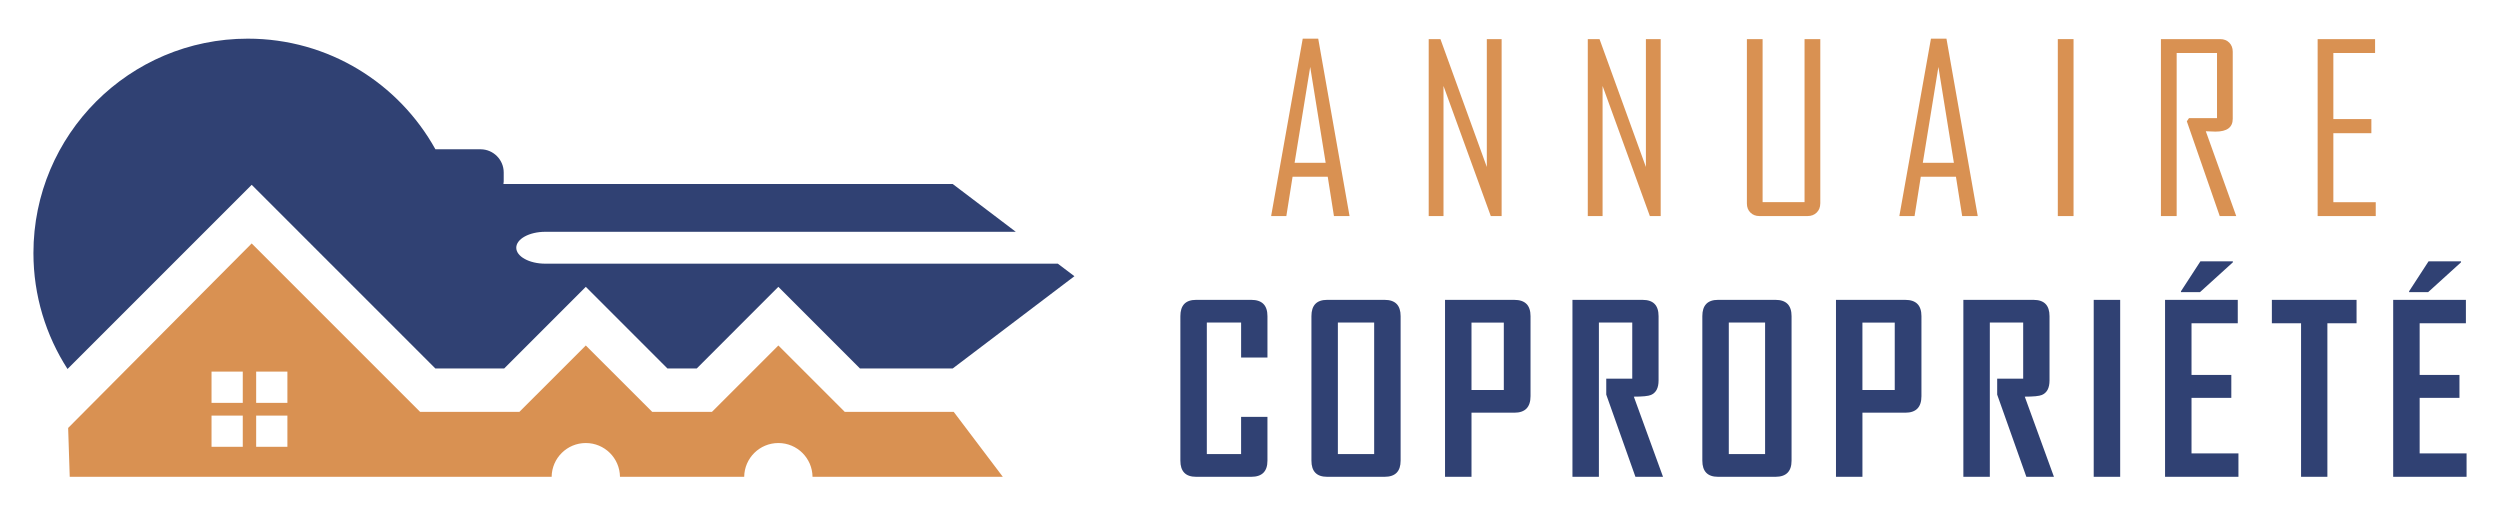
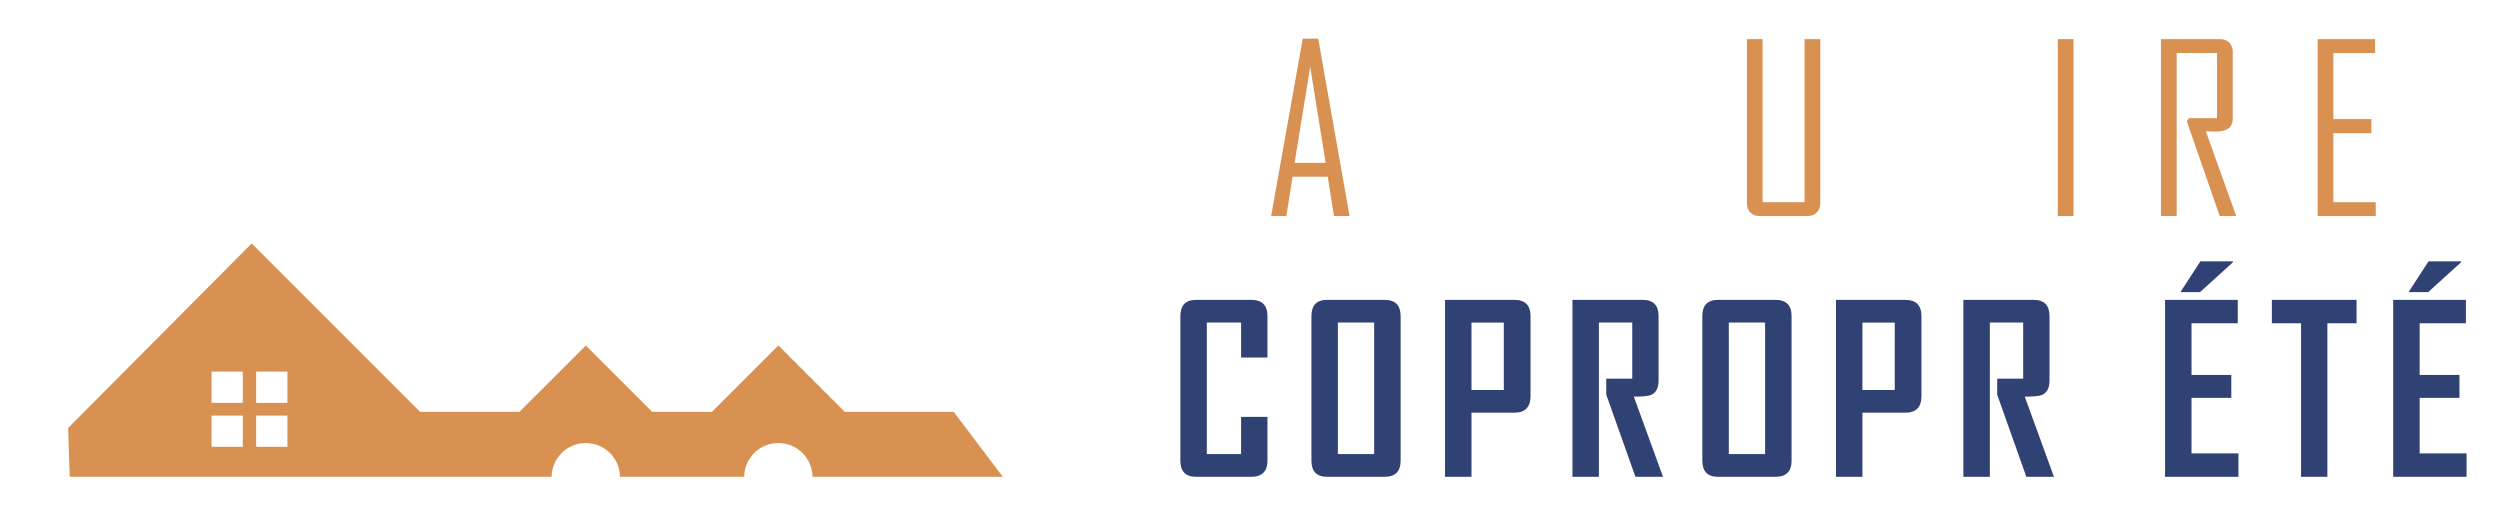
<svg xmlns="http://www.w3.org/2000/svg" version="1.1" id="Calque_1" x="0px" y="0px" width="194px" height="40px" viewBox="0 0 194 40" enable-background="new 0 0 194 40" xml:space="preserve">
  <g>
    <g>
      <g>
        <path fill="#D99152" d="M104.725,16.767h-1.211l-0.482-3.053h-2.729l-0.483,3.053h-1.175v-0.035L101.092,3h1.202L104.725,16.767z      M102.872,12.635l-1.2-7.441l-1.212,7.441H102.872z" />
-         <path fill="#D99152" d="M116.526,16.767h-0.841l-3.67-10.099v10.099h-1.148V3.035h0.911l3.599,9.924V3.035h1.149V16.767z" />
-         <path fill="#D99152" d="M128.87,16.767h-0.841L124.36,6.668v10.099h-1.148V3.035h0.911l3.599,9.924V3.035h1.148V16.767z" />
        <path fill="#D99152" d="M141.253,15.792c0,0.287-0.094,0.521-0.277,0.702c-0.185,0.182-0.42,0.272-0.707,0.272h-3.736     c-0.288,0-0.522-0.091-0.702-0.272c-0.183-0.181-0.272-0.415-0.272-0.702V3.035h1.219v12.653h3.255V3.035h1.222V15.792z" />
-         <path fill="#D99152" d="M153.473,16.767h-1.209l-0.483-3.053h-2.728l-0.483,3.053h-1.175v-0.035L149.842,3h1.203L153.473,16.767z      M151.622,12.635l-1.202-7.441l-1.21,7.441H151.622z" />
        <path fill="#D99152" d="M160.907,16.767h-1.221V3.035h1.221V16.767z" />
        <path fill="#D99152" d="M173.532,16.767h-1.281l-2.553-7.353l0.167-0.247h2.175V4.115h-3.131v12.652h-1.221V3.035h4.599     c0.286,0,0.52,0.09,0.701,0.272c0.181,0.182,0.272,0.415,0.272,0.702v5.212c0,0.661-0.445,0.992-1.334,0.992     c-0.088,0-0.217-0.005-0.387-0.014c-0.17-0.008-0.293-0.013-0.368-0.013C171.963,12.374,172.749,14.567,173.532,16.767z" />
        <path fill="#D99152" d="M184.358,16.767h-4.509V3.035h4.457v1.08h-3.238v5.124h2.95v1.097h-2.95v5.353h3.29V16.767z" />
      </g>
      <g>
        <path fill="#304173" d="M98.354,35.746c0,0.836-0.419,1.254-1.256,1.254h-4.281c-0.813,0-1.22-0.418-1.22-1.254V24.533     c0-0.844,0.406-1.264,1.22-1.264h4.281c0.837,0,1.256,0.42,1.256,1.264v3.211H96.31v-2.713H93.65v10.205h2.659V32.35h2.045     V35.746z" />
        <path fill="#304173" d="M108.688,35.746c0,0.836-0.414,1.254-1.244,1.254h-4.458c-0.813,0-1.219-0.418-1.219-1.254V24.533     c0-0.844,0.406-1.264,1.219-1.264h4.458c0.83,0,1.244,0.42,1.244,1.264V35.746z M106.635,35.236V25.031h-2.816v10.205H106.635z" />
        <path fill="#304173" d="M118.769,30.742c0,0.857-0.42,1.283-1.256,1.283h-3.324V37h-2.055V23.27h5.379     c0.836,0,1.256,0.42,1.256,1.264V30.742z M116.696,30.262v-5.23h-2.508v5.23H116.696z" />
        <path fill="#304173" d="M129.05,37h-2.141l-2.264-6.379v-1.236h2.018v-4.354h-2.588V37h-2.053V23.27h5.448     c0.825,0,1.235,0.42,1.235,1.264v4.99c0,0.58-0.195,0.953-0.586,1.123c-0.213,0.09-0.656,0.133-1.334,0.133L129.05,37z" />
        <path fill="#304173" d="M139.025,35.746c0,0.836-0.416,1.254-1.248,1.254h-4.457c-0.813,0-1.219-0.418-1.219-1.254V24.533     c0-0.844,0.406-1.264,1.219-1.264h4.457c0.832,0,1.248,0.42,1.248,1.264V35.746z M136.971,35.236V25.031h-2.816v10.205H136.971z" />
        <path fill="#304173" d="M149.104,30.742c0,0.857-0.417,1.283-1.253,1.283h-3.326V37h-2.053V23.27h5.379     c0.836,0,1.253,0.42,1.253,1.264V30.742z M147.032,30.262v-5.23h-2.508v5.23H147.032z" />
        <path fill="#304173" d="M159.386,37h-2.141l-2.264-6.379v-1.236h2.018v-4.354h-2.588V37h-2.054V23.27h5.449     c0.824,0,1.237,0.42,1.237,1.264v4.99c0,0.58-0.195,0.953-0.588,1.123c-0.211,0.09-0.656,0.133-1.333,0.133L159.386,37z" />
-         <path fill="#304173" d="M164.526,37h-2.054V23.27h2.054V37z" />
        <path fill="#304173" d="M173.702,37h-5.694V23.27h5.643v1.814h-3.589v4.01h3.088v1.781h-3.088v4.309h3.641V37z M173.271,20.355     l-2.553,2.316h-1.476v-0.068l1.511-2.326h2.518V20.355z" />
        <path fill="#304173" d="M182.87,25.084h-2.265V37h-2.043V25.084h-2.265V23.27h6.572V25.084z" />
        <path fill="#304173" d="M191.405,37h-5.694V23.27h5.643v1.814h-3.589v4.01h3.089v1.781h-3.089v4.309h3.641V37z M190.975,20.355     l-2.553,2.316h-1.476v-0.068l1.511-2.326h2.518V20.355z" />
      </g>
    </g>
    <g>
-       <path fill-rule="evenodd" clip-rule="evenodd" fill="#304173" d="M19.531,14.342l14.25,14.25h5.346l6.332-6.334l6.332,6.334h2.278    l6.332-6.334l6.331,6.334h7.2l9.443-7.158l-1.287-0.973H42.31c-1.237,0-2.248-0.557-2.248-1.237c0-0.68,1.011-1.236,2.248-1.236    h36.516l-4.895-3.709H39.067c0.006-0.069,0.021-0.137,0.021-0.208v-0.69c0-0.988-0.808-1.797-1.798-1.797h-3.502    C30.949,6.466,25.496,3,19.23,3C10.043,3,2.594,10.448,2.594,19.636c0,3.315,0.975,6.403,2.645,8.997L19.531,14.342z" />
      <path fill-rule="evenodd" clip-rule="evenodd" fill="#D99152" d="M74.007,31.959h-8.456l-5.151-5.15l-5.152,5.15H50.61    l-5.152-5.15l-5.151,5.15h-7.708L19.531,18.891L5.288,33.209L5.411,37h22.148h7.707h7.541c0.018-1.451,1.196-2.621,2.651-2.621    c1.456,0,2.634,1.17,2.652,2.621h9.639c0.018-1.451,1.196-2.621,2.651-2.621c1.455,0,2.634,1.17,2.651,2.621h7.542h7.224    L74.007,31.959z M18.839,34.674h-2.424V32.25h2.424V34.674z M18.839,31.26h-2.424v-2.424h2.424V31.26z M22.302,34.674h-2.424    V32.25h2.424V34.674z M22.302,31.26h-2.424v-2.424h2.424V31.26z" />
    </g>
  </g>
</svg>